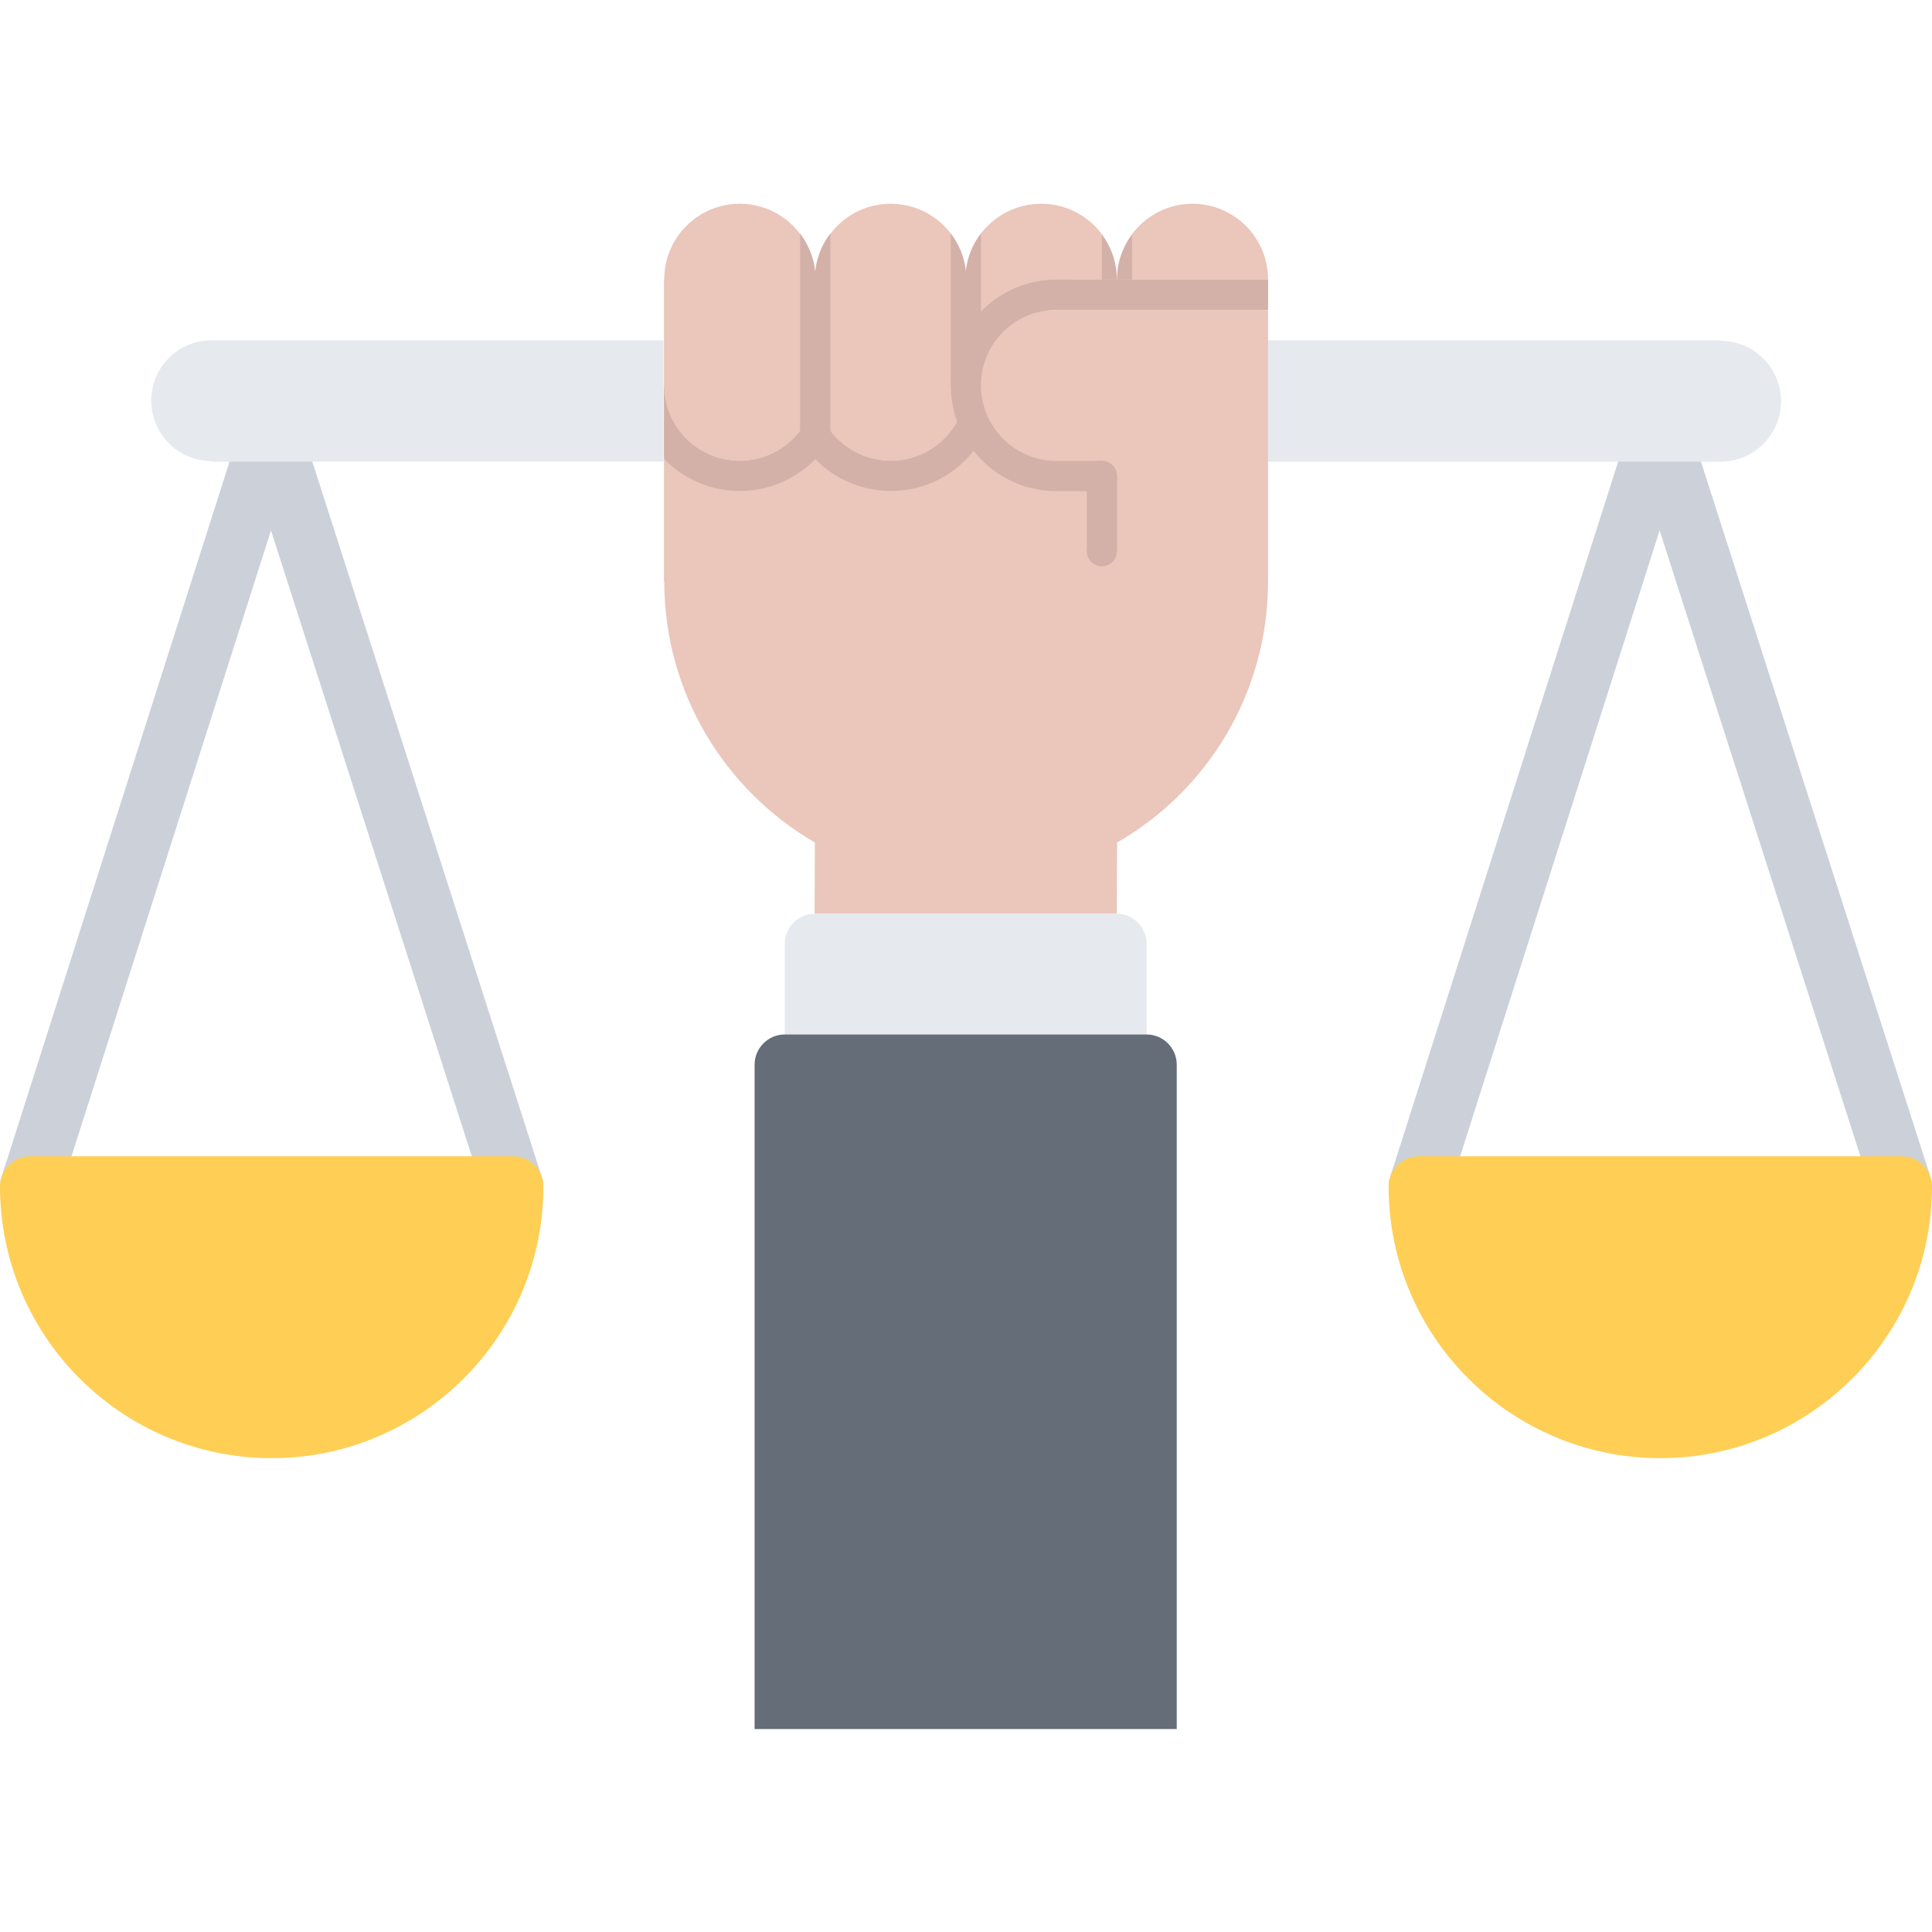
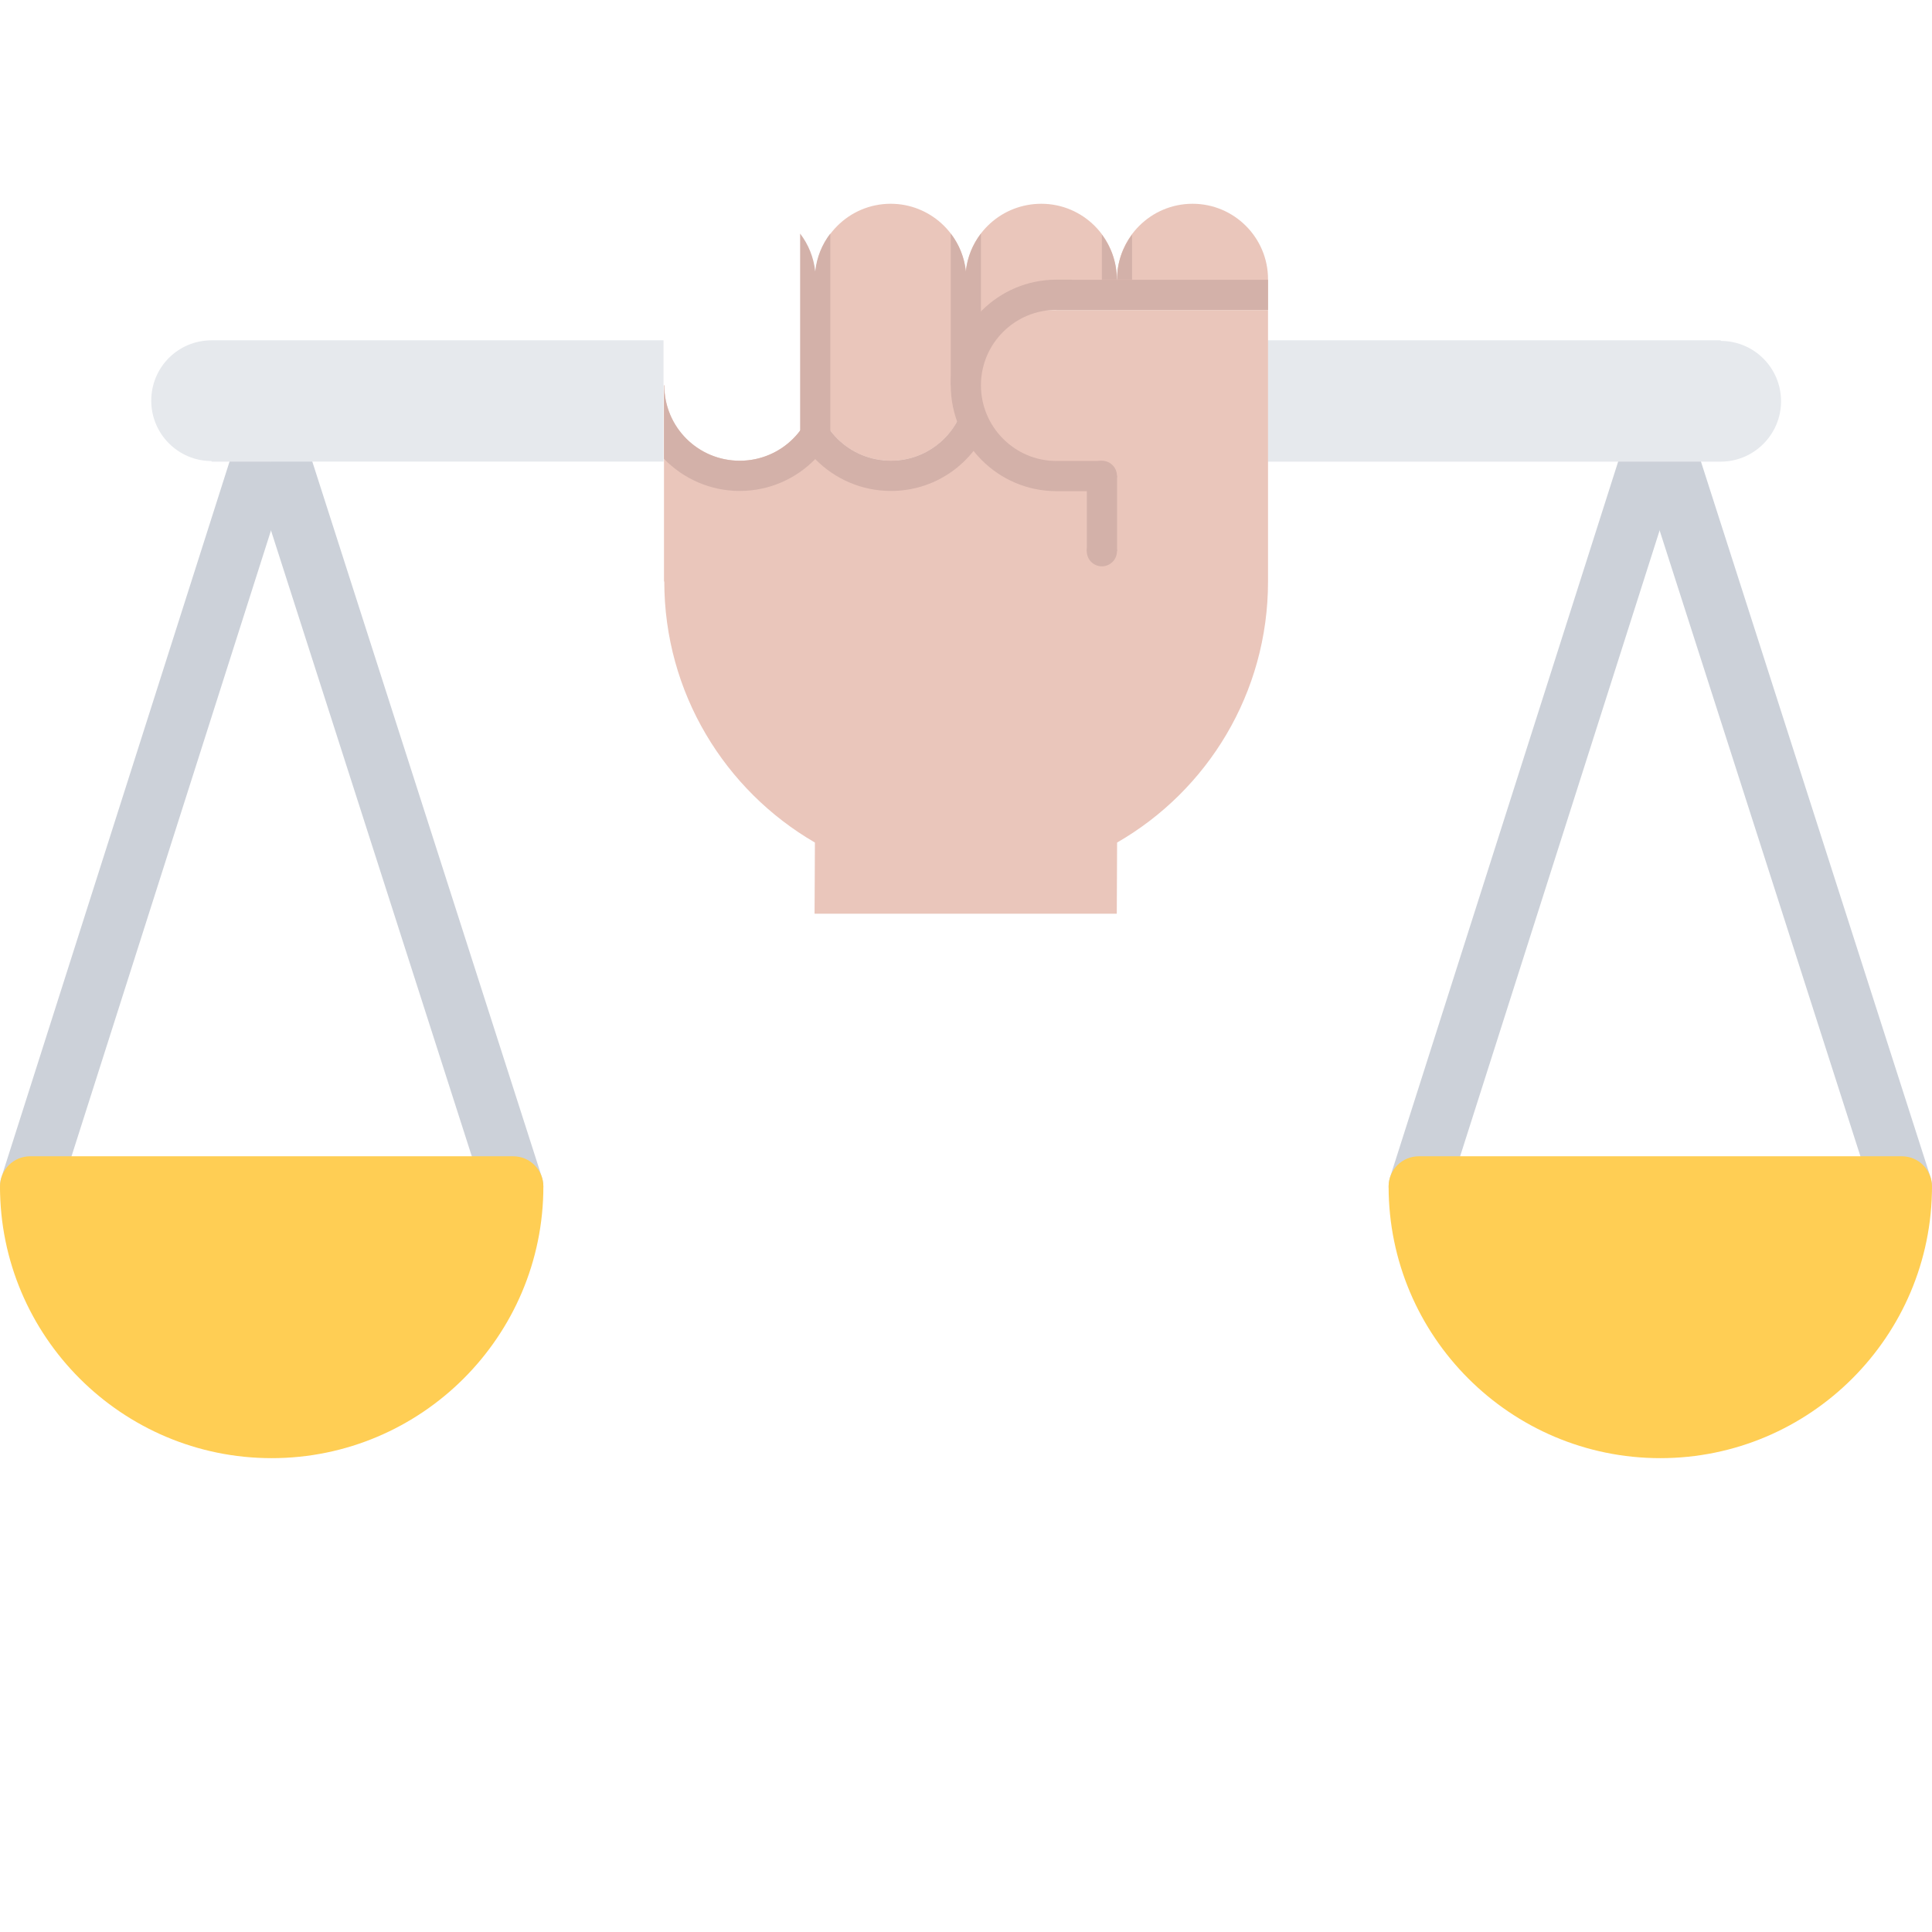
<svg xmlns="http://www.w3.org/2000/svg" height="512pt" viewBox="0 -54 512.003 512" width="512pt">
  <g fill="#ccd1d9">
    <path d="m504 268.426c-3.383 0-6.527-2.16-7.613-5.543l-64.211-200.145c-1.352-4.215.969-8.723 5.172-10.066 4.23-1.344 8.719.969 10.062 5.168l64.207 200.145c1.352 4.199-.969 8.707-5.168 10.066-.816.246-1.641.375-2.449.375zm0 0" />
    <path d="m376 268.426c-.805 0-1.621-.113-2.43-.375-4.207-1.344-6.527-5.84-5.191-10.051l63.789-200.141c1.348-4.203 5.852-6.547 10.059-5.203 4.207 1.344 6.527 5.84 5.191 10.066l-63.793 200.145c-1.086 3.391-4.23 5.559-7.625 5.559zm0 0" />
    <path d="m136 268.426c-3.383 0-6.527-2.16-7.613-5.543l-64.219-200.145c-1.352-4.215.969-8.723 5.168-10.066 4.219-1.344 8.723.969 10.066 5.168l64.207 200.145c1.352 4.199-.969 8.707-5.168 10.066-.809.246-1.633.375-2.441.375zm0 0" />
    <path d="m8 268.426c-.805 0-1.621-.113-2.43-.375-4.207-1.344-6.527-5.84-5.191-10.051l63.789-200.141c1.348-4.203 5.867-6.547 10.059-5.203 4.207 1.344 6.527 5.84 5.191 10.066l-63.793 200.145c-1.086 3.391-4.23 5.559-7.625 5.559zm0 0" />
  </g>
  <path d="m439.84 68.344h-103.918v-32.16h120.078v.16c8.809 0 16 7.129 16 16 0 8.801-7.191 16-16 16zm0 0" fill="#e6e9ed" />
  <path d="m71.84 68.344h-15.758v-.16c-8.871 0-16-7.199-16-16 0-8.871 7.129-16 16-16h119.758v32.152h-104zm0 0" fill="#e6e9ed" />
  <path d="m504 252.426h-128c-4.422 0-8 3.574-8 8 0 39.703 32.297 72 72 72 39.707 0 72-32.297 72-72 0-4.426-3.574-8-8-8zm0 0" fill="#ffce54" />
  <path d="m136 252.426h-128c-4.422 0-8 3.574-8 8 0 39.703 32.297 72 72 72 39.707 0 72-32.297 72-72 0-4.426-3.574-8-8-8zm0 0" fill="#ffce54" />
-   <path d="m216.043 20c0-11.031-8.969-20-20-20-11.051 0-20 8.969-20 20h-.082v28.098h.082c0 11.113 8.949 20 20 20 11.031 0 20-8.887 20-20zm0 0" fill="#eac6bb" />
  <path d="m296.043 20h-.082c0-11.031-8.969-20-20-20-10.406 0-18.969 7.84-20 17.922.082.719.082 1.359.082 2.078v26c1.031-10.078 9.59-17.902 19.918-17.902v.078h20.082zm0 0" fill="#eac6bb" />
  <path d="m336.043 20c0-11.031-8.969-20-20-20-11.051 0-20 8.969-20 20v8.168h40zm0 0" fill="#eac6bb" />
  <path d="m336.043 28.176h-60.082v-.078c-10.328 0-18.887 7.832-19.918 17.902-.082.723-.082 1.363-.082 2.098 0 .719 0 1.359.082 2.078-1.051 10.082-9.609 17.922-19.922 17.922-11.129 0-20.078-8.887-20.078-20 0 11.113-8.969 20-20 20-11.051 0-20-8.887-20-20h-.082v52h.082c0 29.512 16.078 55.359 39.918 69.184l-.094 18.703v.16h80.094v-.16l.082-18.703c23.918-13.75 40-39.59 40-69.184zm0 0" fill="#eac6bb" />
  <path d="m296.008 92.082c0 2.207-1.789 4-4 4-2.207 0-4-1.793-4-4 0-2.211 1.793-4 4-4 2.211 0 4 1.789 4 4zm0 0" fill="#d3b1a9" />
  <path d="m296.008 72.098c0 2.211-1.789 4-4 4-2.207 0-4-1.789-4-4 0-2.211 1.793-4 4-4 2.211 0 4 1.789 4 4zm0 0" fill="#d3b1a9" />
  <path d="m300.008 8.16v11.953h-8v-11.938c2.457 3.328 3.953 7.395 3.953 11.832h.082c0-4.453 1.496-8.52 3.965-11.848zm0 0" fill="#d3b1a9" />
  <path d="m255.961 17.93c.082.719.082 1.359.082 2.078v26c-.082.723-.082 1.363-.082 2.098 0 .719 0 1.359.082 2.078-1.051 10.082-9.609 17.922-19.922 17.922-11.129 0-20.078-8.887-20.078-20v-28.105c0-11.031 8.949-20 20-20 10.312 0 18.871 7.848 19.918 17.93zm0 0" fill="#eac6bb" />
  <path d="m336.043 20.145v8h-56.082v-.031c-11.031 0-20 8.953-20 19.984 0 11.047 8.969 20.062 20 20.062h12.047l4.02 3.922v20h-8v-15.922h-8.066c-15.438 0-28-12.574-28-28.062 0-15.441 12.562-27.984 28-27.984h4.016v.031zm0 0" fill="#d3b1a9" />
  <path d="m255.961 17.93c.395-3.754 1.816-7.184 4-10.031v28.199c-2.129 2.816-3.543 6.199-3.918 9.902-.082.723-.082 1.363-.082 2.098h-4v-40.199c2.176 2.84 3.609 6.277 4 10.031zm0 0" fill="#d3b1a9" />
  <path d="m220.043 7.898v55.262h-8v-55.262c2.168 2.84 3.605 6.277 4 10.031.391-3.754 1.809-7.191 4-10.031zm0 0" fill="#d3b1a9" />
  <path d="m216.043 48.098c0 11.113 8.949 20 20.078 20 10.168 0 18.625-7.656 19.84-17.527v8.816h5.723c-4.363 9.902-14.16 16.719-25.562 16.719-7.855 0-14.969-3.23-20.078-8.441-5.082 5.203-12.168 8.441-20 8.441-7.875 0-14.984-3.281-20.082-8.512v-19.488h.082c0 11.113 8.949 20 20 20 11.031-.008 20-8.895 20-20.008zm0 0" fill="#d3b1a9" />
-   <path d="m303.859 196.145v24h-95.891v-24c0-4.391 3.578-8 7.953-8h7.945 64.094 7.945c4.375 0 7.953 3.609 7.953 8zm0 0" fill="#e6e9ed" />
-   <path d="m311.852 228.145v176.082h-111.875v-176.082c0-4.391 3.594-8 8-8h7.992 79.891 7.992c4.406 0 8 3.609 8 8zm0 0" fill="#656d78" />
</svg>